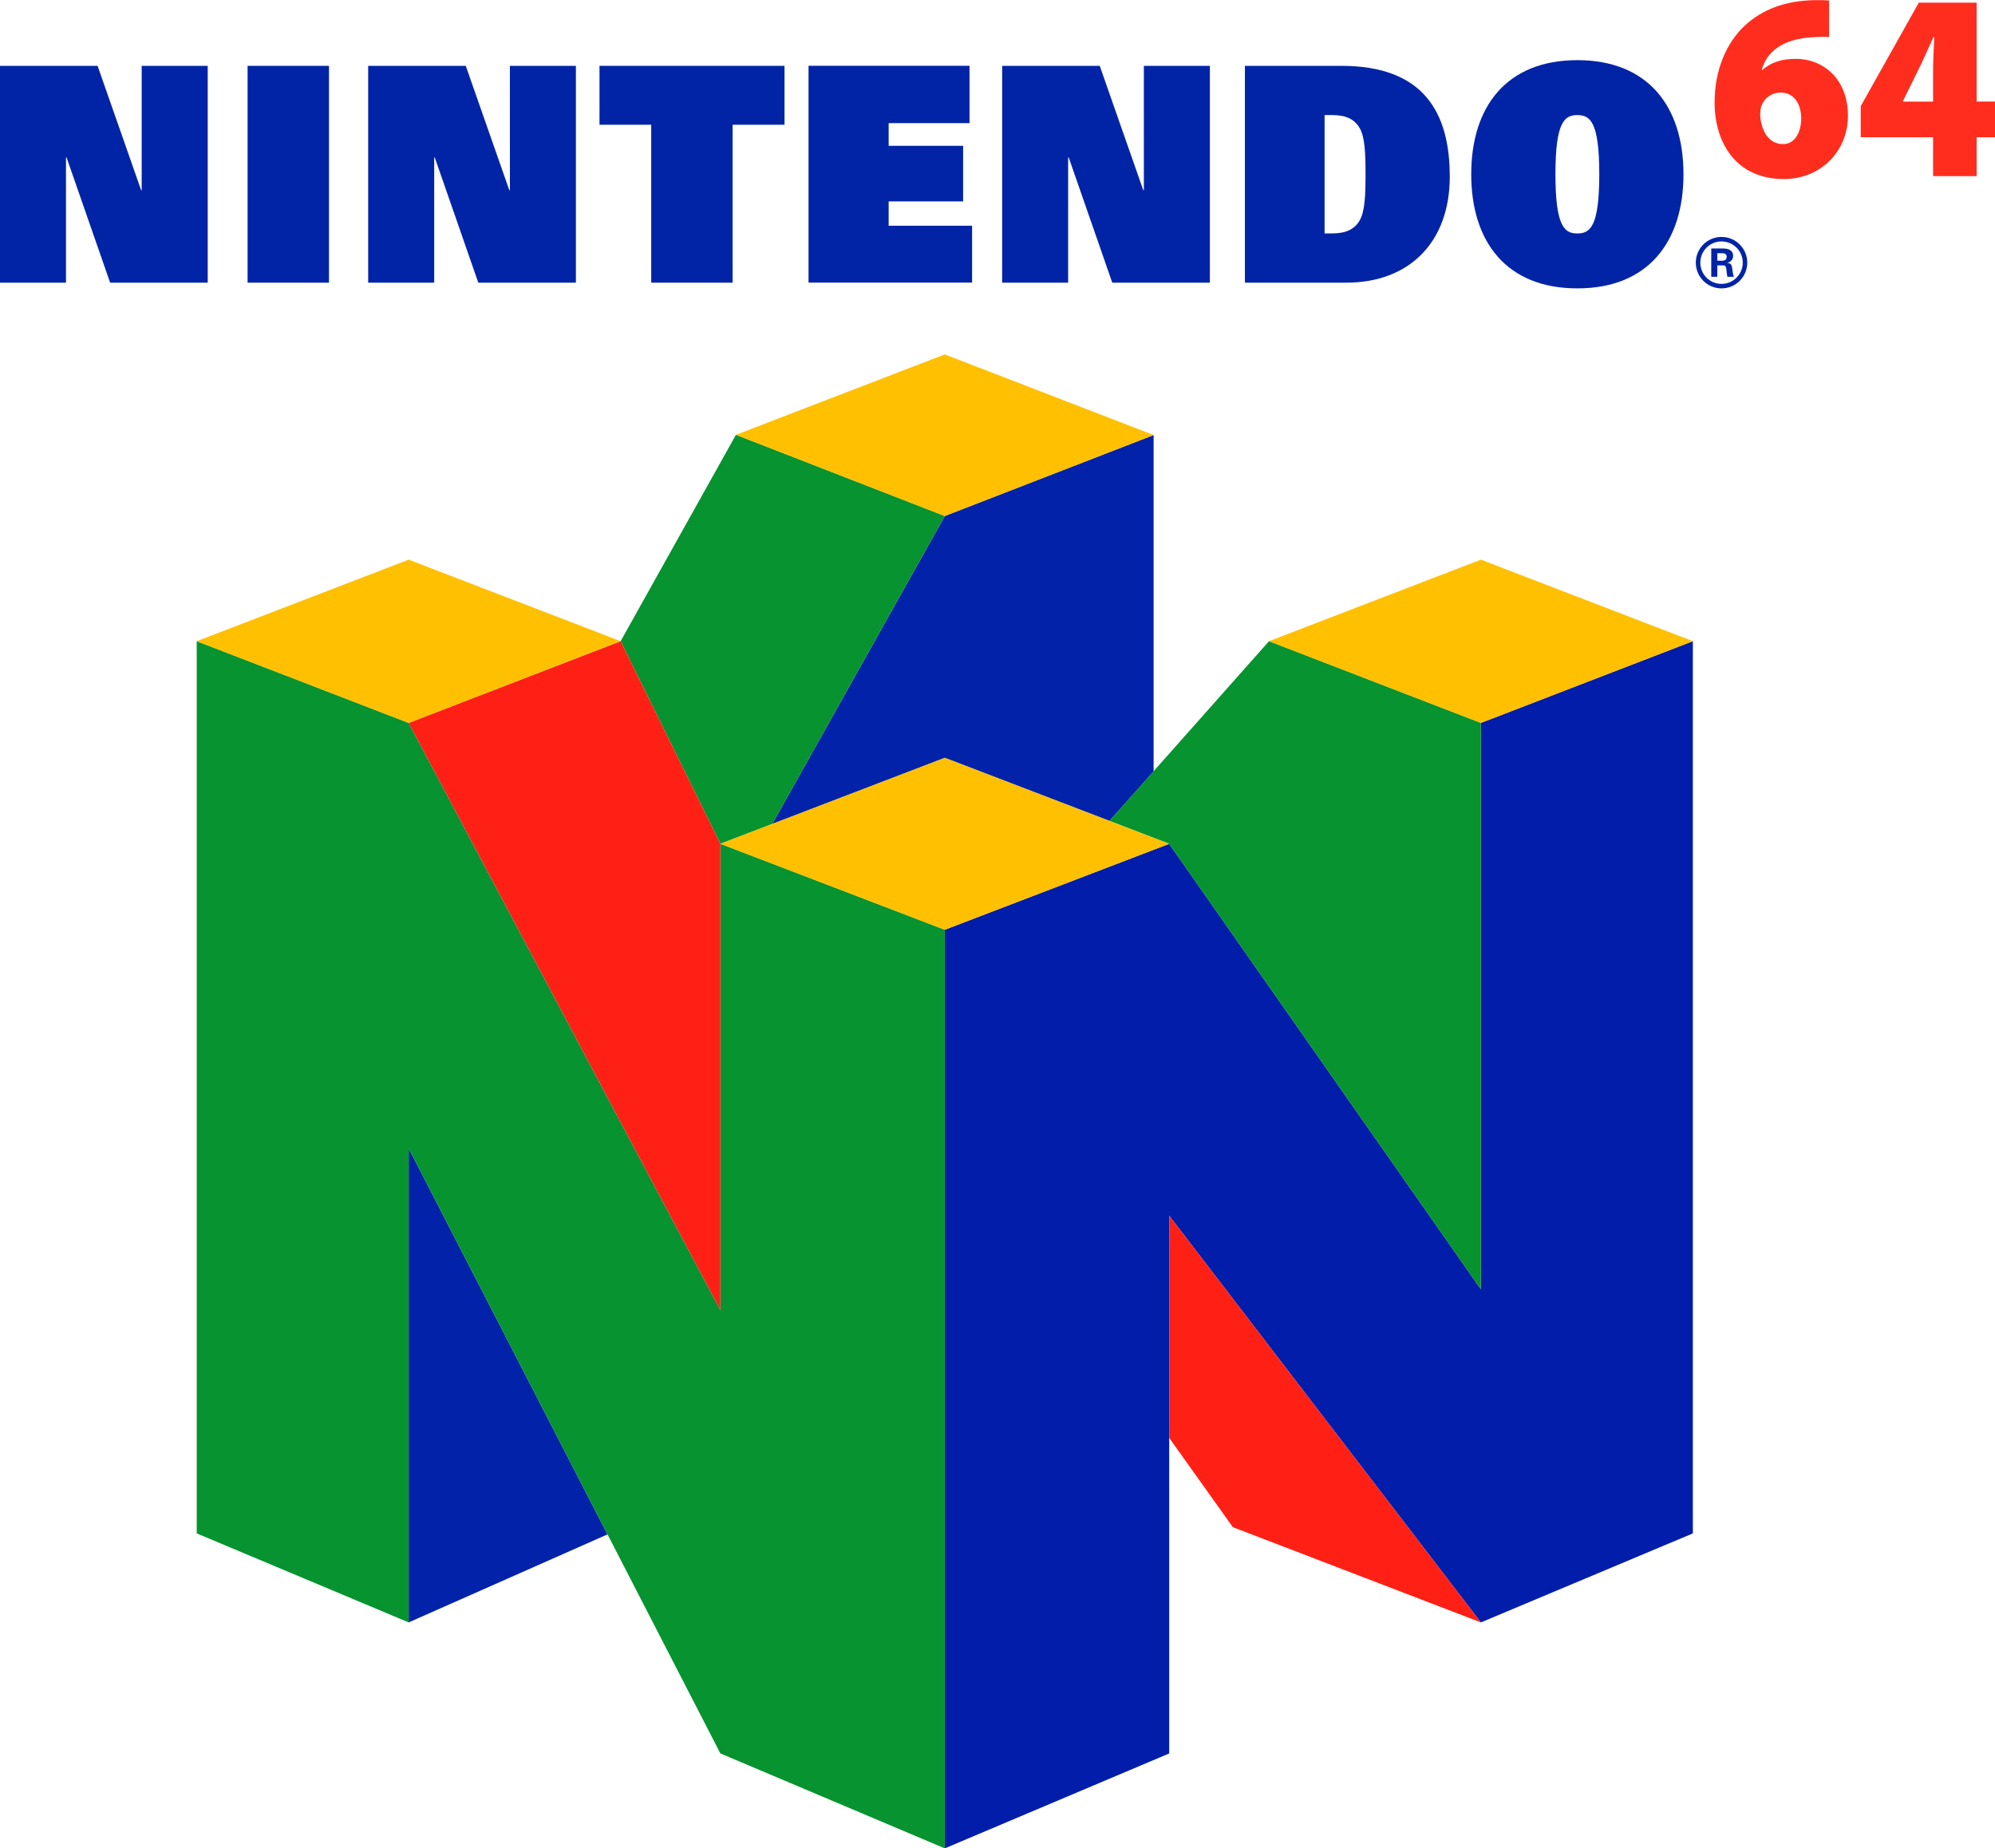
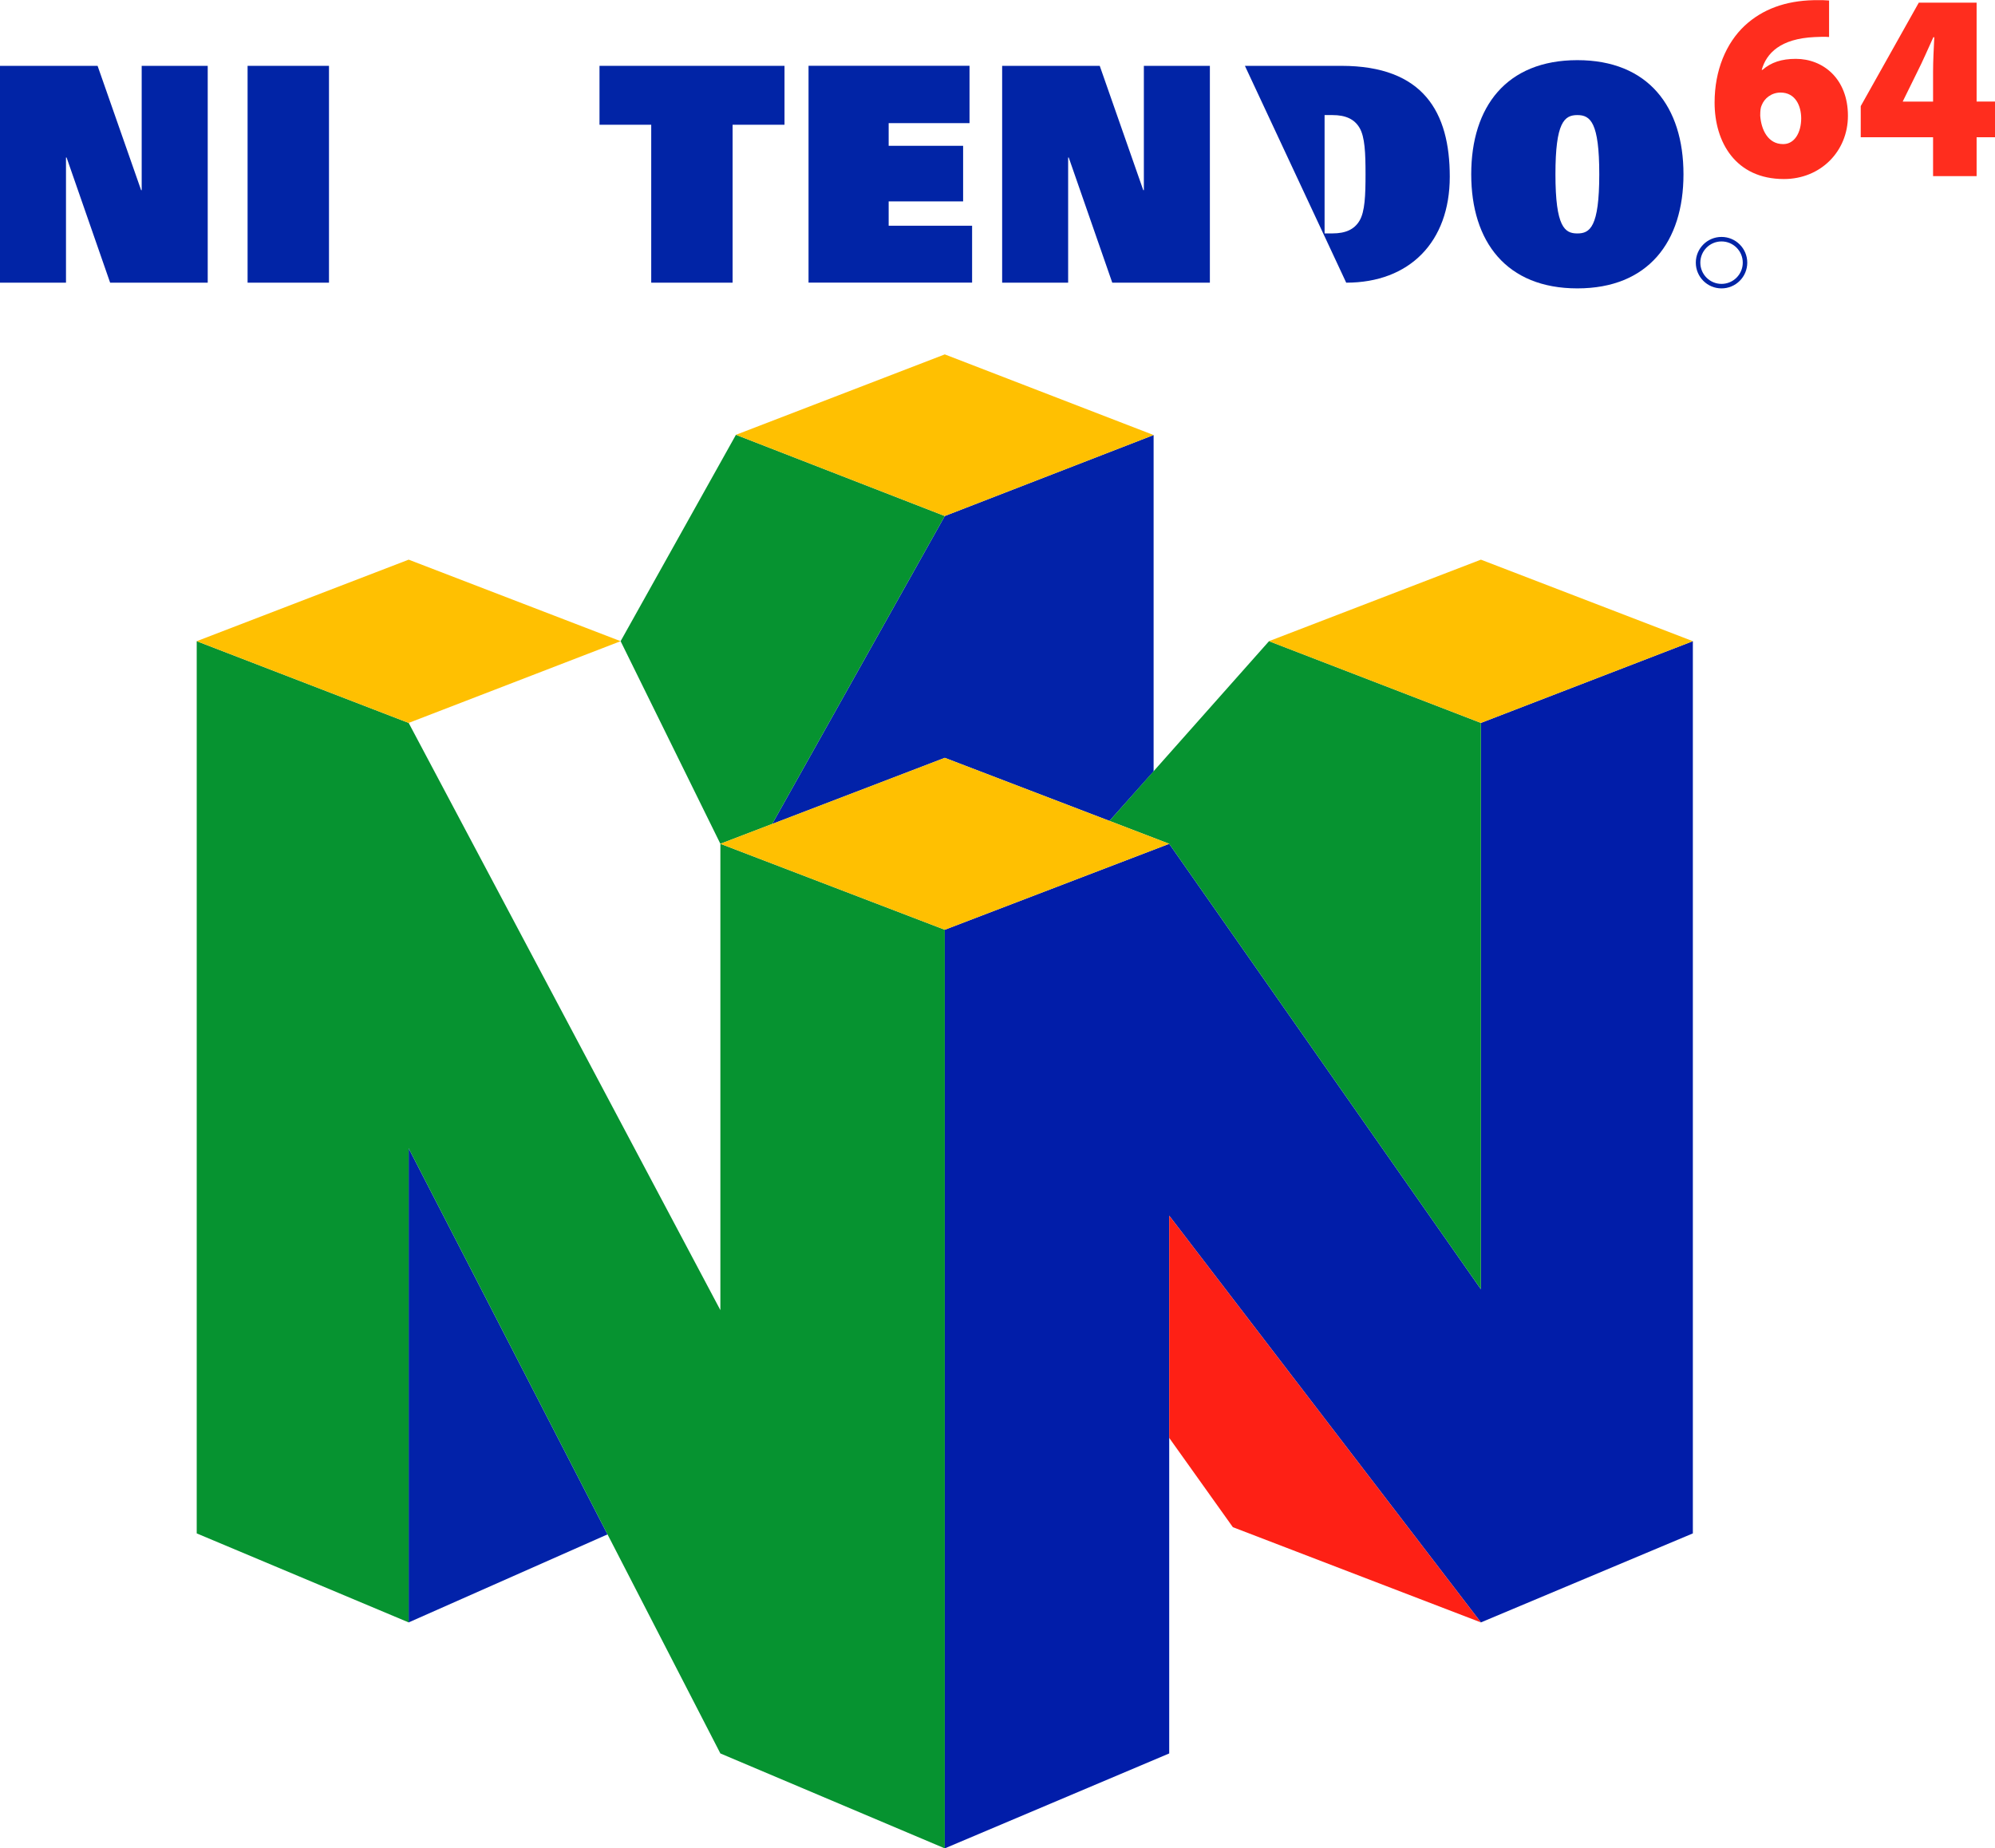
<svg xmlns="http://www.w3.org/2000/svg" version="1.1" width="736.65" height="682.567">
  <path d="M 409.681,303.144 425.969,284.864 425.969,160.65 348.859,190.552 348.859,190.552 285.138,304.273 348.859,279.855 z" style="fill:#0222a9" />
  <path d="M 546.82,476.102 546.82,266.959 625.082,236.777 625.082,566.257 546.82,599.126 546.82,599.126 431.729,448.924 431.729,647.514 348.859,682.567 348.859,343.34 431.729,311.605 z" style="fill:#011da9" />
  <path d="M 224.326,566.618 150.899,424.061 150.899,599.126 150.899,599.126 z" style="fill:#0222a9" />
  <path d="M 229.163,236.777 229.163,236.777 265.997,311.596 285.138,304.273 348.859,190.552 271.745,160.563 z" style="fill:#069330" />
  <path d="M 409.681,303.144 409.681,303.144 468.582,236.777 546.82,266.959 546.82,476.102 431.729,311.605 z" style="fill:#069330" />
  <path d="M 348.859,682.567 348.859,343.34 265.997,311.596 265.997,483.808 150.899,266.959 150.899,266.959 72.638,236.777 72.638,566.257 150.899,599.126 150.899,424.061 265.997,647.514 z" style="fill:#069330" />
-   <path d="M 150.899,266.959 229.163,236.777 265.997,311.596 265.997,311.596 265.997,483.808 z" style="fill:#fe2015" />
  <path d="M 431.729,530.988 455.231,563.957 546.82,599.126 546.82,599.126 431.729,448.924 z" style="fill:#fe2015" />
  <path d="M 265.997,311.596 348.859,279.855 431.729,311.596 431.729,311.596 348.859,343.34 z" style="fill:#ffc001" />
  <path d="M 546.82,206.669 625.082,236.777 546.82,266.959 468.551,236.777 468.551,236.777 z" style="fill:#ffc001" />
  <path d="M 150.899,206.669 229.163,236.777 150.899,266.959 72.638,236.777 72.638,236.777 z" style="fill:#ffc001" />
  <path d="M 348.859,130.871 271.745,160.563 348.859,190.552 425.969,160.65 425.969,160.65 z" style="fill:#ffc001" />
-   <path d="M 459.681,24.314 495.294,24.314 C 525.66,24.314 535.326,41.506 535.326,65.241 535.326,89.414 520.411,104.387 497.087,104.387 L 459.681,104.387 459.681,24.314 459.681,24.314 z M 489.1,86.193 492.034,86.193 C 496.868,86.193 500.105,84.711 502.001,81.494 503.992,78.168 504.22,72.104 504.22,64.347 504.22,56.587 503.992,50.533 502.001,47.198 500.105,43.979 496.868,42.497 492.034,42.497 L 489.1,42.497 489.1,86.193 489.1,86.193 z" id="path3528" style="fill:#0124a6" />
+   <path d="M 459.681,24.314 495.294,24.314 C 525.66,24.314 535.326,41.506 535.326,65.241 535.326,89.414 520.411,104.387 497.087,104.387 z M 489.1,86.193 492.034,86.193 C 496.868,86.193 500.105,84.711 502.001,81.494 503.992,78.168 504.22,72.104 504.22,64.347 504.22,56.587 503.992,50.533 502.001,47.198 500.105,43.979 496.868,42.497 492.034,42.497 L 489.1,42.497 489.1,86.193 489.1,86.193 z" id="path3528" style="fill:#0124a6" />
  <path d="M 582.438,22.214 C 608.597,22.214 621.621,39.397 621.621,64.346 621.621,89.305 608.598,106.495 582.438,106.495 556.267,106.495 543.248,89.305 543.248,64.346 543.248,39.397 556.268,22.214 582.438,22.214 L 582.438,22.214 z M 582.438,86.205 C 587.056,86.205 590.528,83.934 590.528,64.347 590.528,45.201 587.263,42.496 582.438,42.496 577.604,42.496 574.343,45.201 574.343,64.347 574.344,83.934 577.813,86.205 582.438,86.205 L 582.438,86.205 z" id="path3530" style="fill:#0124a6" />
  <path d="M 635.664,87.495 C 630.422,87.495 626.174,91.745 626.174,96.991 626.174,102.243 630.422,106.496 635.664,106.496 640.916,106.496 645.174,102.243 645.174,96.991 645.174,91.746 640.916,87.495 635.664,87.495 L 635.664,87.495 z M 635.664,104.835 C 631.345,104.835 627.843,101.326 627.843,96.991 627.843,92.661 631.345,89.157 635.664,89.157 640.001,89.157 643.513,92.661 643.513,96.991 643.513,101.326 640.001,104.835 635.664,104.835 L 635.664,104.835 z" id="path3562" style="fill:#0124a6" />
-   <path d="M 634.118,102.21 631.88,102.21 631.88,91.759 636.321,91.759 C 638.121,91.79 639.951,92.364 639.951,94.484 639.951,95.839 639.074,96.747 637.782,97.02 L 637.782,97.043 C 639.505,97.247 639.505,98.289 639.693,99.741 639.793,100.402 639.878,101.638 640.304,102.211 L 637.828,102.211 C 637.639,101.286 637.531,100.346 637.432,99.409 637.378,98.833 637.237,98.034 636.494,98.002 L 634.118,98.002 634.118,102.21 634.118,102.21 z M 634.118,96.266 636.007,96.266 C 636.986,96.255 637.568,95.753 637.568,94.835 637.568,93.912 636.987,93.517 636.007,93.507 L 634.118,93.507 634.118,96.266 634.118,96.266 z" id="path3564" style="fill:#0124a6" />
  <path d="M 52.318,24.314 52.318,70.23 52.11,70.23 36.033,24.314 0,24.314 0,104.387 24.367,104.387 24.367,58.166 24.586,58.166 40.665,104.387 40.665,104.387 76.699,104.387 76.699,24.314 z" style="fill:#0124a6" />
-   <path d="M 188.279,24.314 188.279,70.23 188.06,70.23 171.984,24.314 135.951,24.314 135.951,104.387 160.328,104.387 160.328,58.166 160.54,58.166 176.612,104.387 176.612,104.387 212.648,104.387 212.648,24.314 z" style="fill:#0124a6" />
  <path d="M 422.369,24.314 422.369,70.23 422.151,70.23 406.077,24.314 370.041,24.314 370.041,104.387 394.411,104.387 394.411,58.166 394.627,58.166 410.703,104.387 410.703,104.387 446.744,104.387 446.744,24.314 z" style="fill:#0124a6" />
  <path d="M 121.476,24.314 121.476,104.387 91.421,104.387 91.421,24.314 91.421,24.314 z" style="fill:#0124a6" />
  <path d="M 240.464,104.387 240.464,46.066 240.464,46.066 221.365,46.066 221.365,24.314 289.677,24.314 289.677,46.066 270.511,46.066 270.511,104.387 z" style="fill:#0124a6" />
  <path d="M 328.135,45.47 328.135,53.845 355.628,53.845 355.628,74.373 328.135,74.373 328.135,83.359 358.945,83.359 358.945,104.364 298.552,104.364 298.552,24.293 298.552,24.293 357.995,24.293 357.995,45.47 z" style="fill:#0124a6" />
  <path d="M 675.382,13.667 C 673.774,13.526 672.225,13.592 670.056,13.688 657.374,14.276 652.252,19.677 650.51,25.783 L 650.815,25.783 C 653.972,23.024 657.875,21.734 663.104,21.734 673.163,21.734 682.345,29.048 682.345,42.765 682.345,55.893 672.255,66.116 658.716,66.116 640.87,66.116 633.111,52.494 633.111,37.882 633.111,26.01 637.326,15.959 644.235,9.477 650.815,3.383 659.294,0.303 669.672,0.066 672.425,0 674.06,0.066 675.383,0.186 L 675.383,13.667 675.382,13.667 z M 658.485,53.209 C 662.598,53.209 665.09,49.008 665.09,43.646 665.056,39.116 662.984,34.183 657.469,34.183 654.101,34.183 651.479,36.315 650.49,38.895 650.105,39.684 649.959,40.812 649.959,42.721 650.313,47.835 652.782,53.209 658.384,53.209 L 658.485,53.209 658.485,53.209 z" style="fill:#ff2d1e" />
  <path d="M 713.783,65.039 713.783,50.673 687.071,50.673 687.071,39.191 708.514,0.973 729.86,0.973 729.86,37.509 736.65,37.509 736.65,50.673 729.86,50.673 729.86,65.039 713.783,65.039 713.783,65.039 z M 713.783,37.509 713.783,26.498 C 713.783,22.428 714.025,18.198 714.233,13.744 L 713.886,13.744 C 711.898,18.07 710.172,22.184 707.91,26.649 L 702.662,37.317 702.6,37.51 713.783,37.51 713.783,37.509 z" style="fill:#ff2d1e" />
</svg>